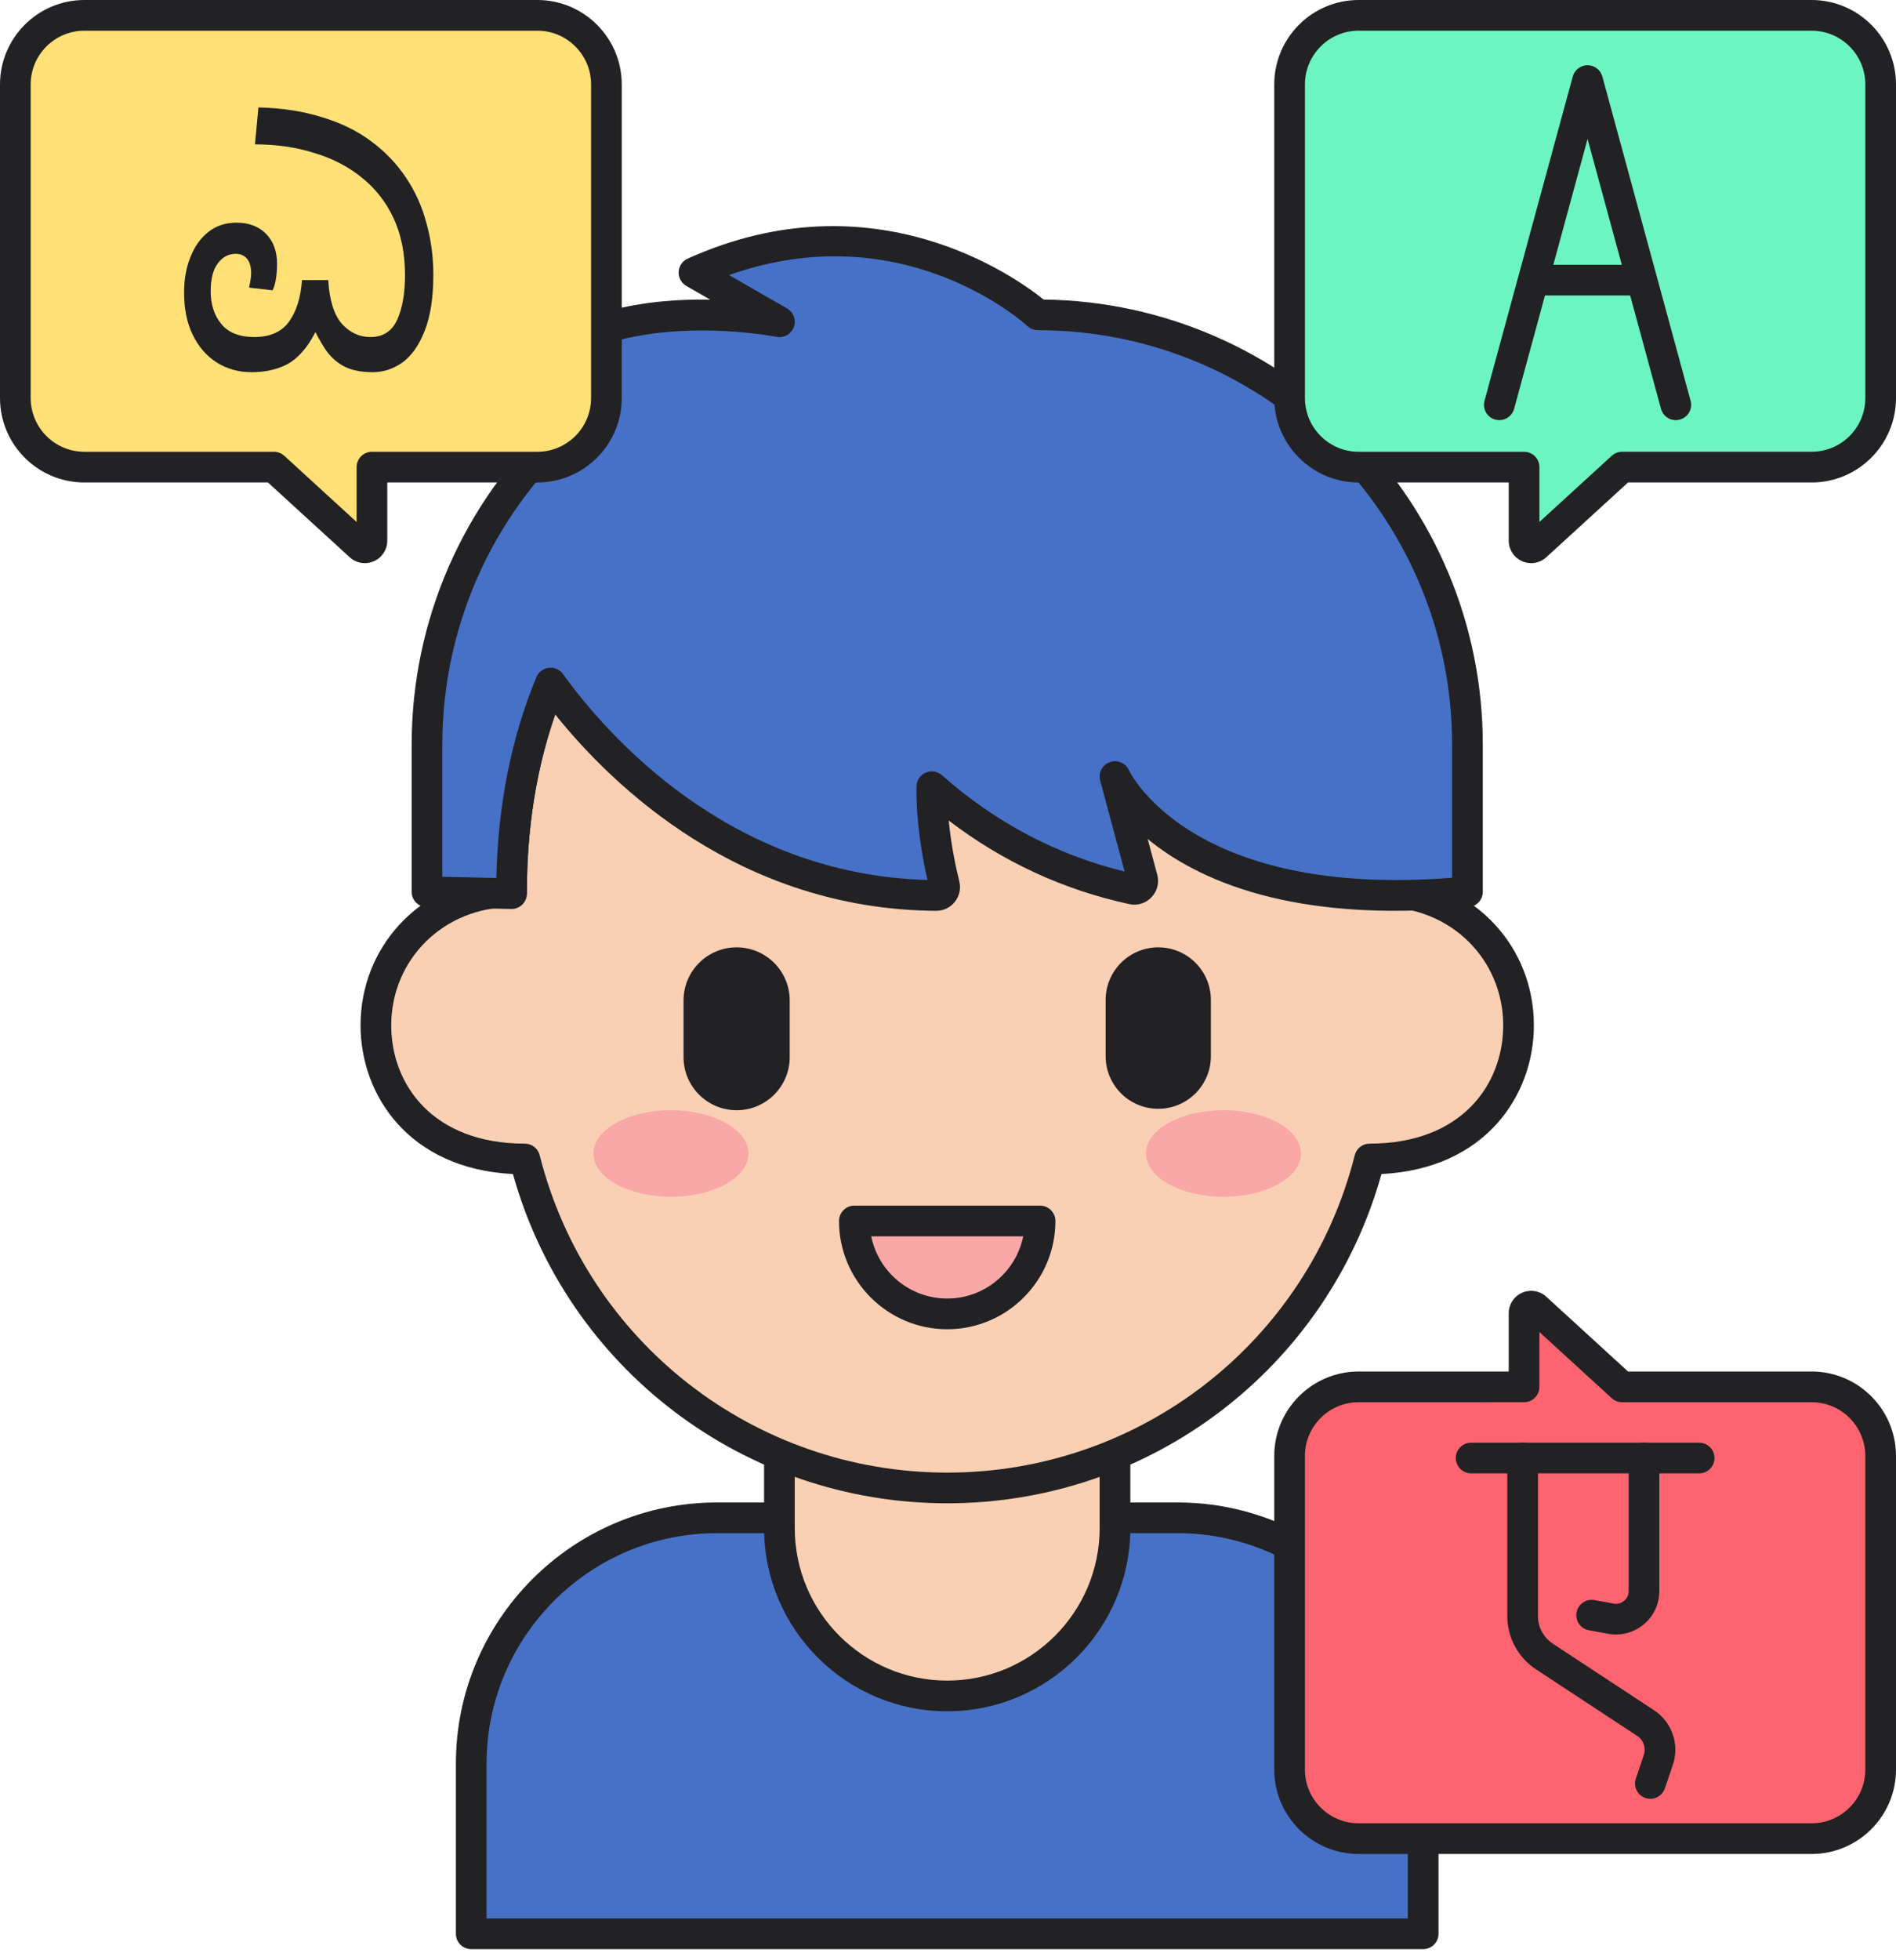
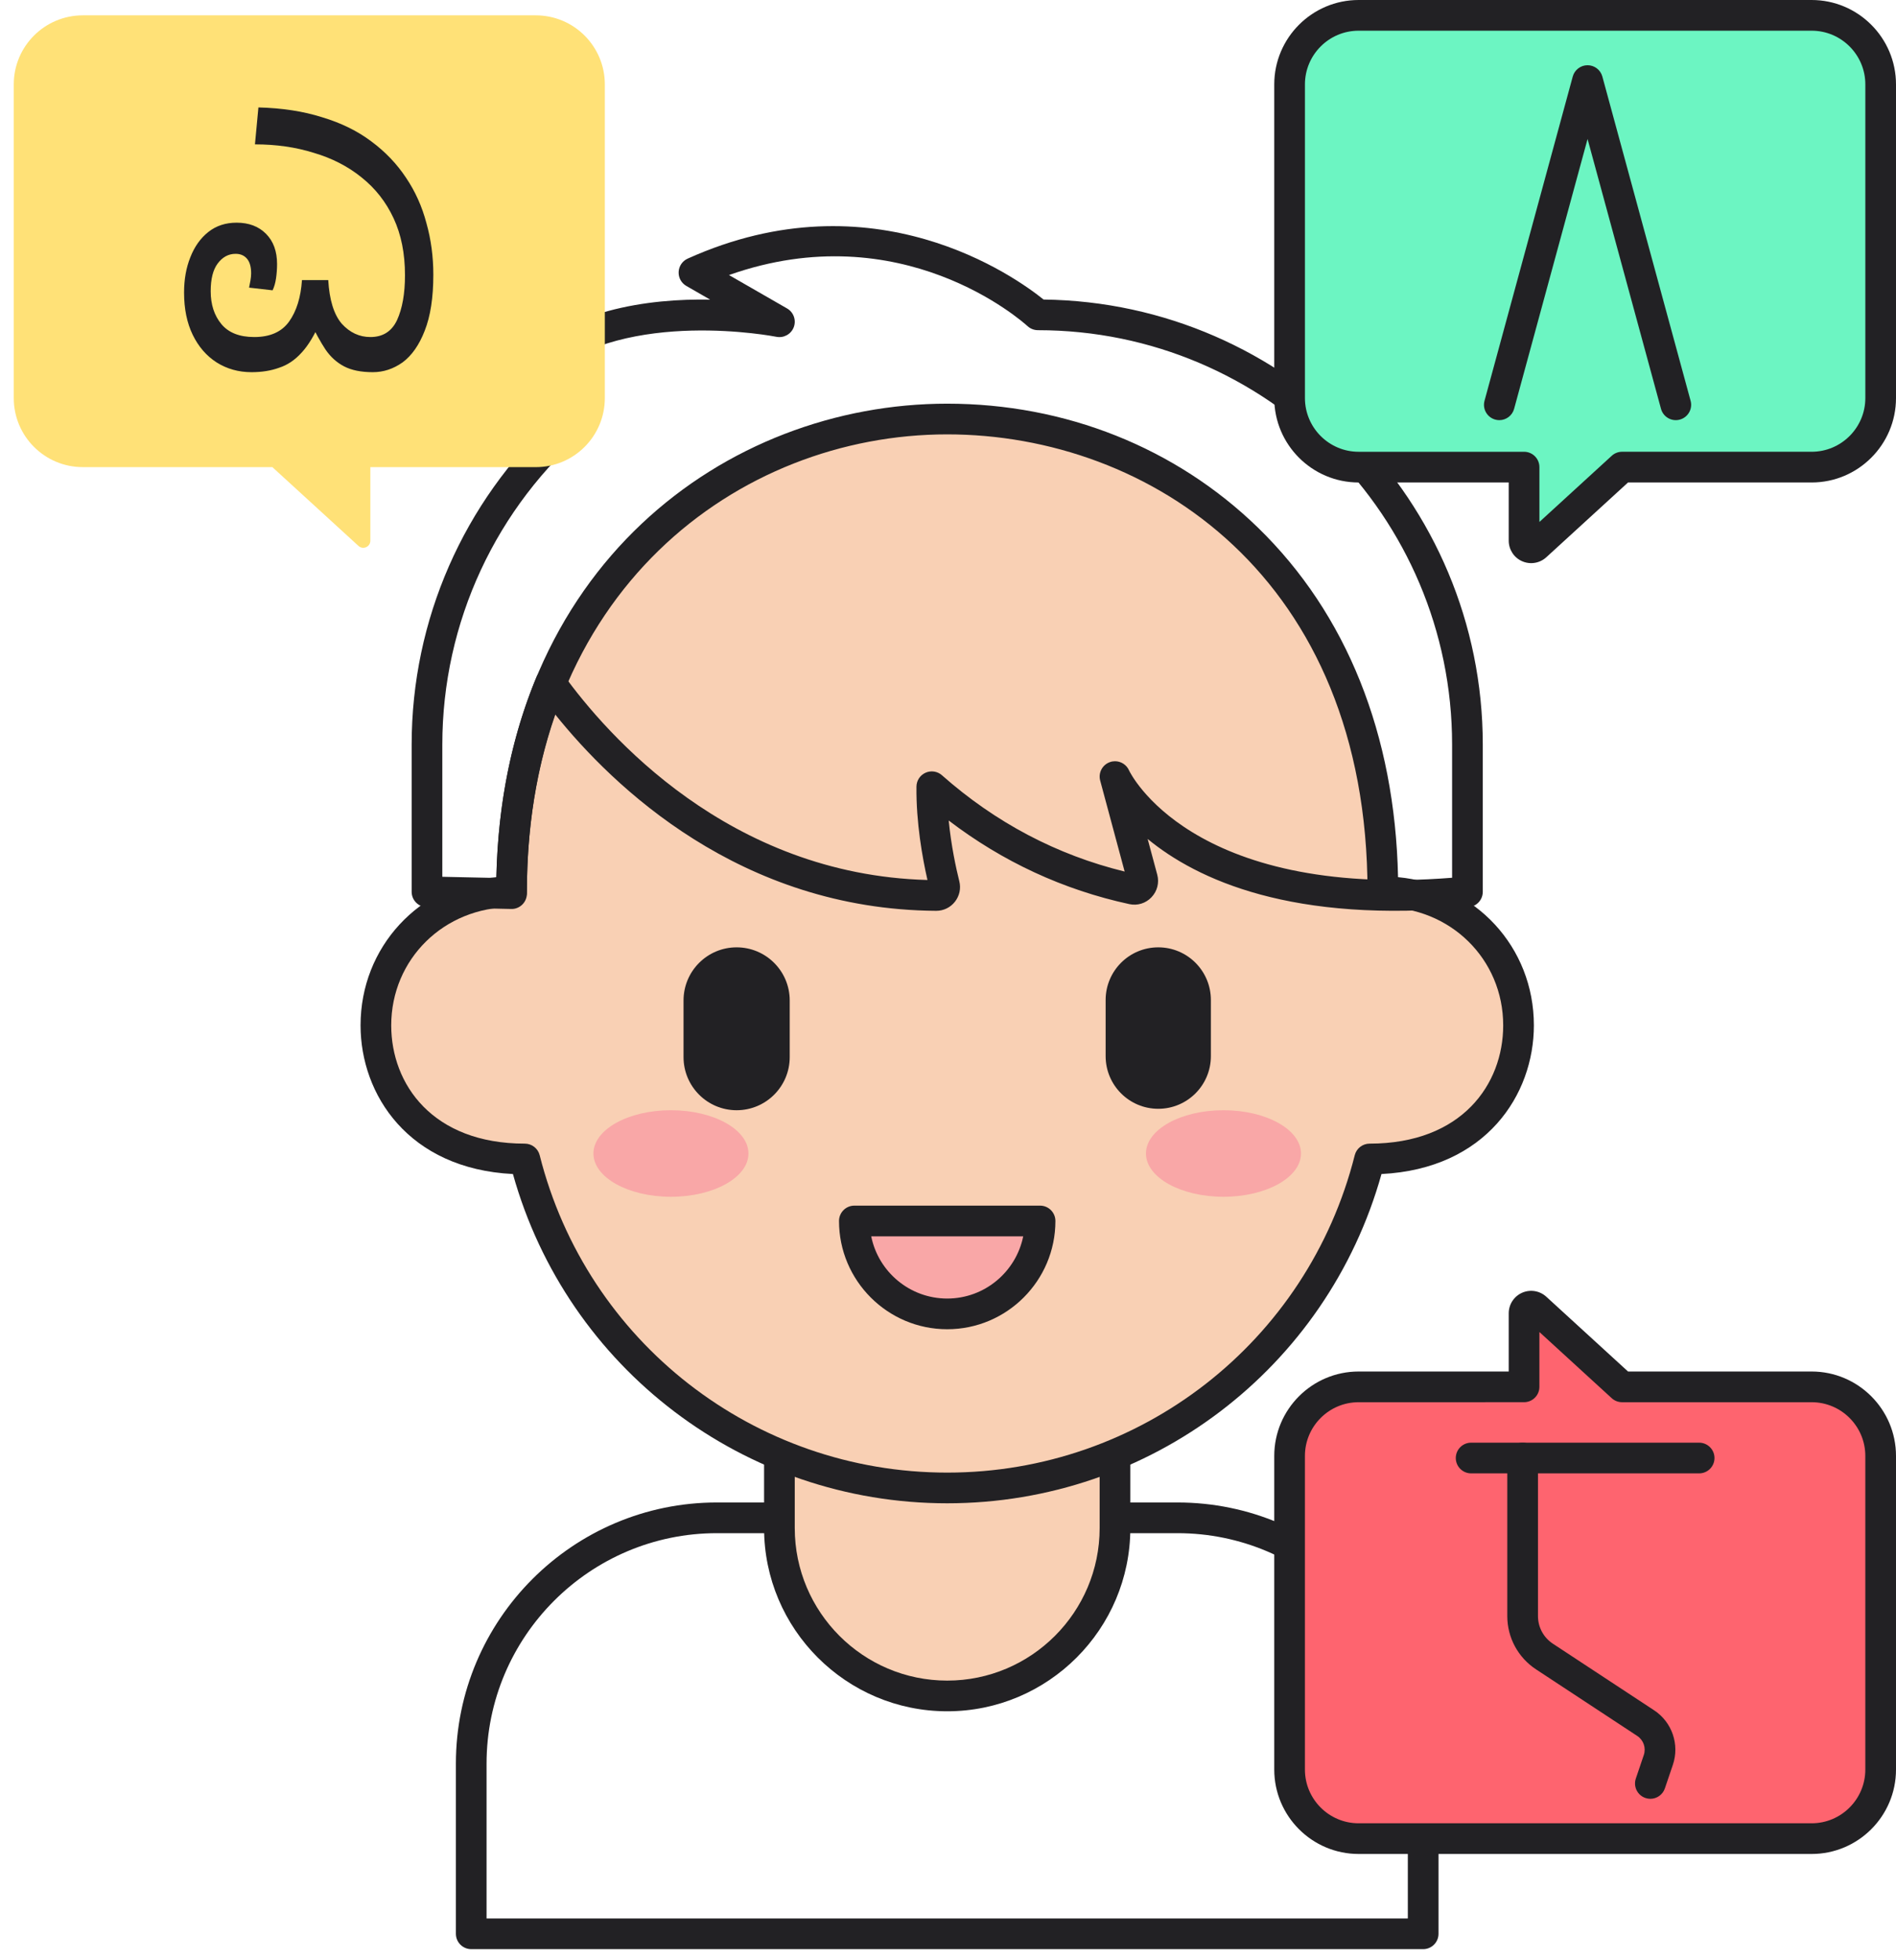
<svg xmlns="http://www.w3.org/2000/svg" width="120" height="124" viewBox="0 0 120 124" fill="none">
-   <path d="M90.075 122.327C90.075 118.25 90.075 115.335 90.075 111.562C90.075 102.975 83.113 96.013 74.525 96.013H45.374C36.787 96.013 29.825 102.975 29.825 111.562V122.327H90.075Z" fill="#4671C6" />
  <path d="M90.074 123.297H29.825C29.289 123.297 28.854 122.862 28.854 122.327V111.562C28.854 102.453 36.265 95.042 45.374 95.042H74.524C83.634 95.042 91.045 102.453 91.045 111.562V122.327C91.045 122.862 90.61 123.297 90.074 123.297ZM30.795 121.356H89.103V111.562C89.103 103.524 82.563 96.984 74.524 96.984H45.374C37.336 96.984 30.795 103.524 30.795 111.562V121.356Z" fill="#222124" />
  <path d="M70.569 96.661V83.078H49.329V96.661C49.329 102.526 54.084 107.28 59.949 107.28C65.814 107.28 70.569 102.526 70.569 96.661Z" fill="#F9D0B4" />
  <path d="M59.95 108.251C53.559 108.251 48.359 103.052 48.359 96.661V83.078C48.359 82.542 48.794 82.107 49.33 82.107H70.569C71.105 82.107 71.54 82.542 71.54 83.078V96.661C71.54 103.052 66.341 108.251 59.95 108.251ZM50.301 84.049V96.661C50.301 101.981 54.629 106.31 59.95 106.31C65.27 106.31 69.598 101.981 69.598 96.661V84.049H50.301Z" fill="#222124" />
  <path d="M32.376 56.413C32.376 36.968 45.855 26.506 59.949 26.506C73.816 26.506 87.522 36.706 87.522 56.413C92.54 56.413 96.108 60.36 96.108 64.863C96.108 69.137 93.048 73.313 86.683 73.313C83.667 85.271 72.843 94.123 59.949 94.123C47.054 94.123 36.23 85.271 33.214 73.313C26.909 73.313 23.789 69.185 23.789 64.863C23.79 60.38 27.336 56.413 32.376 56.413Z" fill="#F9D0B4" />
  <path d="M77.435 75.705C80.144 75.705 82.341 74.479 82.341 72.967C82.341 71.455 80.144 70.229 77.435 70.229C74.726 70.229 72.529 71.455 72.529 72.967C72.529 74.479 74.726 75.705 77.435 75.705Z" fill="#F9A7A7" />
  <path d="M73.308 70.139C71.469 70.139 69.977 68.648 69.977 66.809V63.257C69.977 61.417 71.469 59.926 73.308 59.926C75.147 59.926 76.638 61.417 76.638 63.257V66.809C76.638 68.649 75.147 70.139 73.308 70.139Z" fill="#222124" />
  <path d="M42.464 75.705C45.174 75.705 47.37 74.479 47.37 72.967C47.37 71.455 45.174 70.229 42.464 70.229C39.755 70.229 37.559 71.455 37.559 72.967C37.559 74.479 39.755 75.705 42.464 75.705Z" fill="#F9A7A7" />
  <path d="M46.622 70.23C48.478 70.23 49.982 68.726 49.982 66.87V63.286C49.982 61.431 48.478 59.926 46.622 59.926C44.766 59.926 43.262 61.431 43.262 63.286V66.87C43.262 68.726 44.766 70.23 46.622 70.23Z" fill="#222124" />
  <path d="M65.826 77.236C65.826 80.481 63.195 83.112 59.949 83.112C56.703 83.112 54.072 80.481 54.072 77.236H65.826Z" fill="#F9A7A7" />
  <path d="M59.95 95.094C47.102 95.094 35.904 86.566 32.464 74.266C25.844 73.935 22.82 69.238 22.82 64.863C22.82 59.9 26.524 55.947 31.416 55.487C31.846 35.818 45.983 25.535 59.95 25.535C67.428 25.535 74.412 28.319 79.614 33.373C85.232 38.832 88.289 46.463 88.484 55.487C93.376 55.947 97.081 59.9 97.081 64.863C97.081 69.238 94.056 73.935 87.436 74.266C83.996 86.567 72.799 95.094 59.95 95.094ZM59.95 27.477C46.73 27.477 33.347 37.416 33.347 56.412C33.347 56.948 32.912 57.383 32.377 57.383C28.106 57.383 24.761 60.669 24.761 64.863C24.761 68.586 27.375 72.343 33.215 72.343C33.66 72.343 34.048 72.645 34.157 73.076C37.138 84.897 47.745 93.153 59.95 93.153C72.156 93.153 82.762 84.897 85.743 73.076C85.852 72.645 86.24 72.343 86.684 72.343C92.524 72.343 95.139 68.586 95.139 64.863C95.139 60.669 91.793 57.383 87.523 57.383C86.987 57.383 86.552 56.948 86.552 56.412C86.552 36.532 72.763 27.477 59.95 27.477Z" fill="#222124" />
-   <path d="M65.691 19.916C65.691 19.916 56.565 11.546 43.92 17.245L49.33 20.353C49.33 20.353 38.399 18.136 33.057 23.835L36.677 26.331C30.775 31.317 27.023 38.769 27.023 47.1V56.413L32.376 56.529L32.376 56.413C32.376 51.404 33.274 46.996 34.844 43.206C37.752 47.239 45.905 56.556 59.252 56.645C59.599 56.648 59.857 56.32 59.773 55.983C59.485 54.826 58.945 52.309 58.974 49.767C61.93 52.38 66.118 55.04 71.681 56.243C72.069 56.327 72.409 55.962 72.305 55.579L70.569 49.125C70.569 49.125 74.508 58.18 92.875 56.413V47.1C92.875 32.087 80.704 19.916 65.691 19.916Z" fill="#4671C6" />
  <path d="M59.256 57.616C59.253 57.616 59.249 57.616 59.246 57.616C46.852 57.534 38.799 49.758 35.132 45.185C33.947 48.606 33.347 52.375 33.347 56.412L33.348 56.529C33.348 56.79 33.242 57.04 33.056 57.223C32.869 57.405 32.614 57.509 32.356 57.499L27.004 57.383C26.476 57.372 26.054 56.941 26.054 56.413V47.1C26.054 39.22 29.338 31.755 35.105 26.426L32.507 24.634C32.274 24.473 32.123 24.219 32.092 23.938C32.062 23.657 32.156 23.377 32.349 23.171C35.751 19.542 41.117 18.884 44.945 18.953L43.438 18.087C43.122 17.905 42.934 17.562 42.952 17.198C42.97 16.834 43.19 16.51 43.523 16.36C55.311 11.046 64.317 17.551 66.048 18.948C81.41 19.139 93.847 31.694 93.847 47.101V56.413C93.847 56.913 93.467 57.332 92.969 57.38C81.797 58.456 75.747 55.631 72.636 53.07L73.243 55.327C73.381 55.839 73.244 56.374 72.878 56.759C72.515 57.142 71.99 57.304 71.477 57.192C67.298 56.289 63.461 54.512 60.044 51.903C60.2 53.496 60.507 54.908 60.716 55.748C60.829 56.201 60.728 56.673 60.438 57.041C60.151 57.407 59.72 57.616 59.256 57.616ZM70.57 48.154C70.946 48.154 71.302 48.374 71.46 48.737C71.495 48.815 75.317 56.836 91.905 55.524V47.1C91.905 32.646 80.146 20.887 65.692 20.887C65.449 20.887 65.215 20.796 65.036 20.632C64.682 20.31 57.047 13.539 46.138 17.399L49.814 19.512C50.227 19.749 50.406 20.25 50.239 20.695C50.071 21.141 49.604 21.398 49.138 21.305C49.039 21.284 39.752 19.478 34.599 23.718L37.228 25.532C37.477 25.704 37.632 25.981 37.647 26.284C37.662 26.586 37.535 26.878 37.303 27.073C31.388 32.071 27.995 39.371 27.995 47.1V55.463L31.415 55.537C31.511 50.935 32.361 46.666 33.949 42.835C34.083 42.51 34.384 42.283 34.733 42.242C35.084 42.204 35.427 42.353 35.633 42.639C38.397 46.473 46.127 55.327 58.7 55.666C58.383 54.274 57.978 52.037 58.004 49.756C58.008 49.377 58.233 49.034 58.581 48.88C58.927 48.726 59.333 48.788 59.617 49.04C63.01 52.039 66.897 54.086 71.18 55.132L69.632 49.377C69.5 48.887 69.769 48.376 70.249 48.209C70.355 48.171 70.463 48.154 70.57 48.154Z" fill="#222124" />
  <path d="M59.95 84.084C56.174 84.084 53.102 81.011 53.102 77.236C53.102 76.7 53.537 76.265 54.073 76.265H65.828C66.364 76.265 66.798 76.7 66.798 77.236C66.798 81.012 63.726 84.084 59.95 84.084ZM55.14 78.207C55.592 80.449 57.577 82.142 59.95 82.142C62.323 82.142 64.308 80.448 64.76 78.207H55.14Z" fill="#222124" />
  <path d="M114.66 0.971H85.989C83.575 0.971 81.62 2.927 81.62 5.34V25.18C81.62 27.593 83.575 29.549 85.989 29.549H96.46V34.203C96.46 34.593 96.923 34.798 97.211 34.534L102.663 29.548H114.66C117.074 29.548 119.029 27.593 119.029 25.18V5.34C119.029 2.927 117.073 0.971 114.66 0.971Z" fill="#6CF5C2" />
  <path d="M94.894 26.578C94.809 26.578 94.723 26.567 94.638 26.543C94.121 26.402 93.816 25.869 93.957 25.352L99.541 4.842C99.656 4.42 100.04 4.126 100.478 4.126C100.917 4.126 101.3 4.42 101.415 4.842L107 25.352C107.141 25.869 106.836 26.402 106.318 26.543C105.801 26.684 105.268 26.379 105.127 25.862L100.479 8.792L95.83 25.862C95.712 26.294 95.321 26.578 94.894 26.578Z" fill="#222124" />
-   <path d="M103.67 18.69H97.287C96.751 18.69 96.316 18.255 96.316 17.719C96.316 17.183 96.751 16.748 97.287 16.748H103.67C104.206 16.748 104.641 17.183 104.641 17.719C104.641 18.255 104.206 18.69 103.67 18.69Z" fill="#222124" />
  <path d="M96.908 35.623C96.715 35.623 96.52 35.583 96.337 35.502C95.822 35.276 95.489 34.766 95.489 34.203V30.52H85.989C83.045 30.52 80.649 28.124 80.649 25.18V5.34C80.649 2.396 83.045 0 85.989 0H114.66C117.604 0 120 2.396 120 5.34V25.18C120 28.124 117.604 30.52 114.66 30.52H103.04L97.867 35.251C97.6 35.495 97.256 35.623 96.908 35.623ZM85.989 1.942C84.115 1.942 82.591 3.466 82.591 5.34V25.18C82.591 27.054 84.115 28.578 85.989 28.578H96.46C96.996 28.578 97.431 29.013 97.431 29.549V33.018L102.008 28.832C102.187 28.668 102.42 28.577 102.663 28.577H114.661C116.535 28.577 118.059 27.053 118.059 25.179V5.34C118.059 3.466 116.535 1.942 114.661 1.942H85.989Z" fill="#222124" />
  <path d="M5.239 0.971H33.911C36.325 0.971 38.28 2.927 38.28 5.34V25.18C38.28 27.593 36.325 29.549 33.911 29.549H23.44V34.203C23.44 34.593 22.977 34.798 22.689 34.534L17.237 29.548H5.239C2.826 29.548 0.871 27.593 0.871 25.18V5.34C0.871 2.927 2.827 0.971 5.239 0.971Z" fill="#FFE177" />
-   <path d="M23.092 35.623C22.744 35.623 22.4 35.495 22.133 35.251L16.96 30.52H5.34C2.396 30.52 0 28.124 0 25.18V5.34C0 2.396 2.396 8.54731e-05 5.34 8.54731e-05H34.011C36.955 8.54731e-05 39.351 2.396 39.351 5.34V25.18C39.351 28.124 36.955 30.52 34.011 30.52H24.511V34.203C24.511 34.766 24.178 35.275 23.664 35.502C23.48 35.583 23.286 35.622 23.092 35.623ZM5.34 1.942C3.466 1.942 1.942 3.466 1.942 5.34V25.18C1.942 27.054 3.466 28.578 5.34 28.578H17.337C17.58 28.578 17.814 28.669 17.993 28.832L22.57 33.019V29.549C22.57 29.013 23.005 28.578 23.541 28.578H34.012C35.885 28.578 37.41 27.054 37.41 25.18V5.34C37.41 3.466 35.885 1.942 34.012 1.942H5.34Z" fill="#222124" />
  <path d="M114.66 116.306H85.988C83.575 116.306 81.619 114.351 81.619 111.937V92.097C81.619 89.684 83.575 87.728 85.988 87.728H96.459V83.074C96.459 82.684 96.923 82.48 97.211 82.743L102.662 87.729H114.66C117.073 87.729 119.029 89.685 119.029 92.098V111.938C119.029 114.351 117.073 116.306 114.66 116.306Z" fill="#FE646F" />
  <path d="M114.66 117.277H85.989C83.045 117.277 80.649 114.882 80.649 111.938V92.097C80.649 89.153 83.045 86.758 85.989 86.758H95.489V83.074C95.489 82.512 95.822 82.002 96.336 81.775C96.852 81.549 97.452 81.647 97.867 82.027L103.04 86.758H114.66C117.604 86.758 120 89.154 120 92.098V111.938C120 114.882 117.604 117.277 114.66 117.277ZM85.988 88.7C84.115 88.7 82.59 90.224 82.59 92.098V111.938C82.59 113.812 84.115 115.336 85.988 115.336H114.66C116.534 115.336 118.058 113.812 118.058 111.938V92.098C118.058 90.224 116.534 88.7 114.66 88.7H102.662C102.419 88.7 102.186 88.609 102.007 88.445L97.43 84.259V87.728C97.43 88.264 96.995 88.699 96.459 88.699L85.988 88.7Z" fill="#222124" />
  <path d="M107.541 93.201H93.108C92.573 93.201 92.138 92.766 92.138 92.231C92.138 91.695 92.573 91.26 93.108 91.26H107.541C108.077 91.26 108.512 91.695 108.512 92.231C108.512 92.766 108.077 93.201 107.541 93.201Z" fill="#222124" />
-   <path d="M102.279 103.394C102.115 103.394 101.949 103.379 101.785 103.349L100.564 103.127C100.036 103.031 99.686 102.525 99.782 101.998C99.878 101.47 100.386 101.121 100.911 101.216L102.132 101.439C102.453 101.496 102.684 101.355 102.791 101.265C102.9 101.175 103.081 100.975 103.081 100.647V92.231C103.081 91.695 103.516 91.26 104.051 91.26C104.587 91.26 105.022 91.695 105.022 92.231V100.647C105.022 101.464 104.663 102.233 104.035 102.756C103.537 103.172 102.916 103.394 102.279 103.394Z" fill="#222124" />
  <path d="M104.453 113.788C104.35 113.788 104.245 113.771 104.142 113.736C103.634 113.564 103.362 113.013 103.534 112.505L104.038 111.017C104.191 110.567 104.02 110.072 103.624 109.811L97.217 105.599C96.078 104.85 95.398 103.589 95.398 102.227V92.231C95.398 91.695 95.833 91.26 96.369 91.26C96.905 91.26 97.34 91.695 97.34 92.231V102.226C97.34 102.934 97.693 103.587 98.284 103.976L104.69 108.188C105.825 108.934 106.313 110.353 105.877 111.64L105.372 113.128C105.236 113.532 104.858 113.788 104.453 113.788Z" fill="#222124" />
  <path d="M23.597 23.543C22.853 23.543 22.248 23.421 21.781 23.177C21.314 22.933 20.92 22.577 20.599 22.108C20.279 21.62 19.958 21.038 19.637 20.363L20.315 20.25C19.936 21.151 19.527 21.835 19.09 22.305C18.667 22.774 18.193 23.093 17.667 23.262C17.157 23.449 16.573 23.543 15.917 23.543C15.1 23.543 14.363 23.337 13.707 22.924C13.065 22.511 12.562 21.929 12.197 21.179C11.832 20.428 11.65 19.537 11.65 18.505C11.65 17.679 11.781 16.938 12.044 16.281C12.307 15.606 12.686 15.071 13.182 14.677C13.678 14.283 14.276 14.086 14.976 14.086C15.749 14.086 16.369 14.32 16.836 14.79C17.303 15.259 17.536 15.897 17.536 16.703C17.536 17.004 17.514 17.304 17.471 17.604C17.427 17.904 17.354 18.158 17.252 18.364L15.764 18.195C15.793 18.045 15.822 17.895 15.851 17.745C15.88 17.576 15.895 17.426 15.895 17.295C15.895 16.882 15.808 16.572 15.633 16.366C15.457 16.159 15.217 16.056 14.91 16.056C14.458 16.056 14.079 16.263 13.773 16.675C13.481 17.069 13.335 17.651 13.335 18.421C13.335 19.265 13.561 19.959 14.013 20.503C14.466 21.047 15.158 21.32 16.092 21.32C17.099 21.32 17.835 20.991 18.302 20.334C18.769 19.678 19.039 18.805 19.112 17.717H20.775C20.848 18.974 21.132 19.893 21.628 20.475C22.139 21.038 22.744 21.32 23.444 21.32C24.232 21.32 24.793 20.963 25.129 20.25C25.464 19.518 25.632 18.571 25.632 17.407C25.632 16.037 25.392 14.836 24.91 13.804C24.429 12.772 23.75 11.909 22.875 11.215C22.015 10.521 21.008 10.005 19.856 9.667C18.718 9.31 17.478 9.132 16.136 9.132L16.355 6.796C17.857 6.834 19.199 7.04 20.381 7.415C21.577 7.772 22.613 8.278 23.488 8.935C24.378 9.592 25.114 10.361 25.698 11.243C26.281 12.106 26.712 13.063 26.989 14.114C27.28 15.146 27.426 16.234 27.426 17.379C27.426 18.824 27.244 20.006 26.879 20.925C26.529 21.826 26.062 22.492 25.479 22.924C24.895 23.337 24.268 23.543 23.597 23.543Z" fill="#222124" />
</svg>